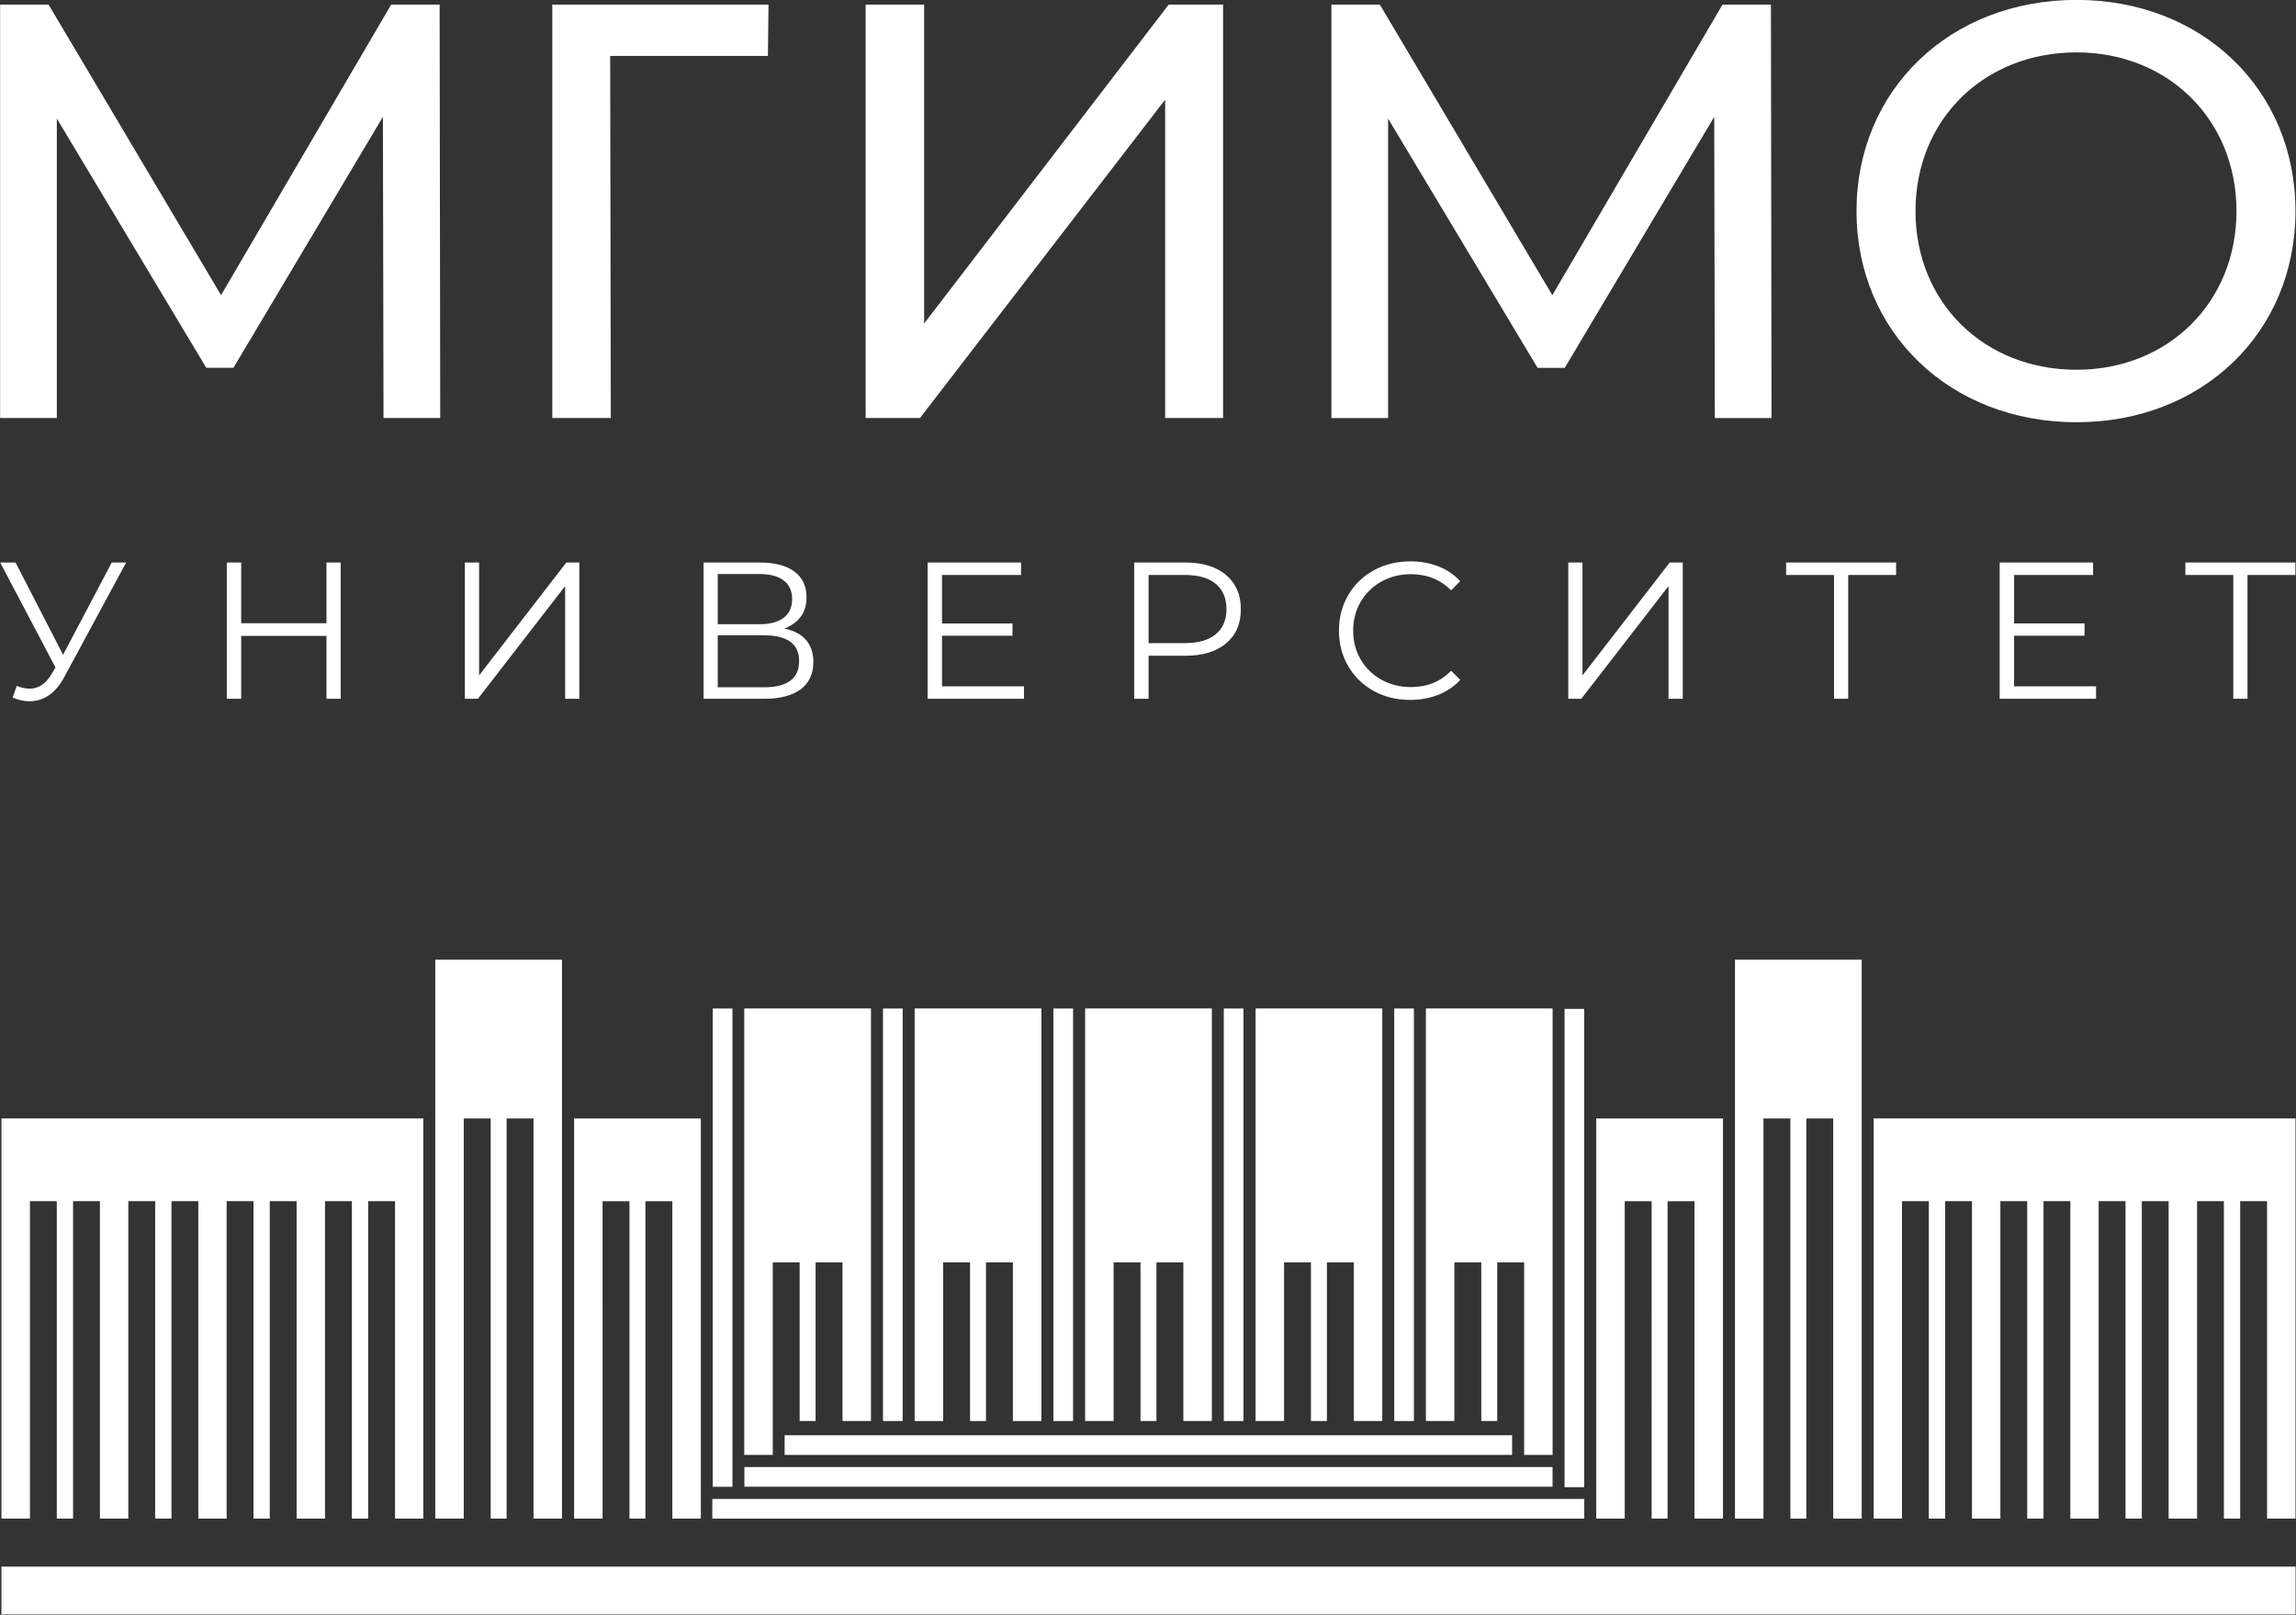
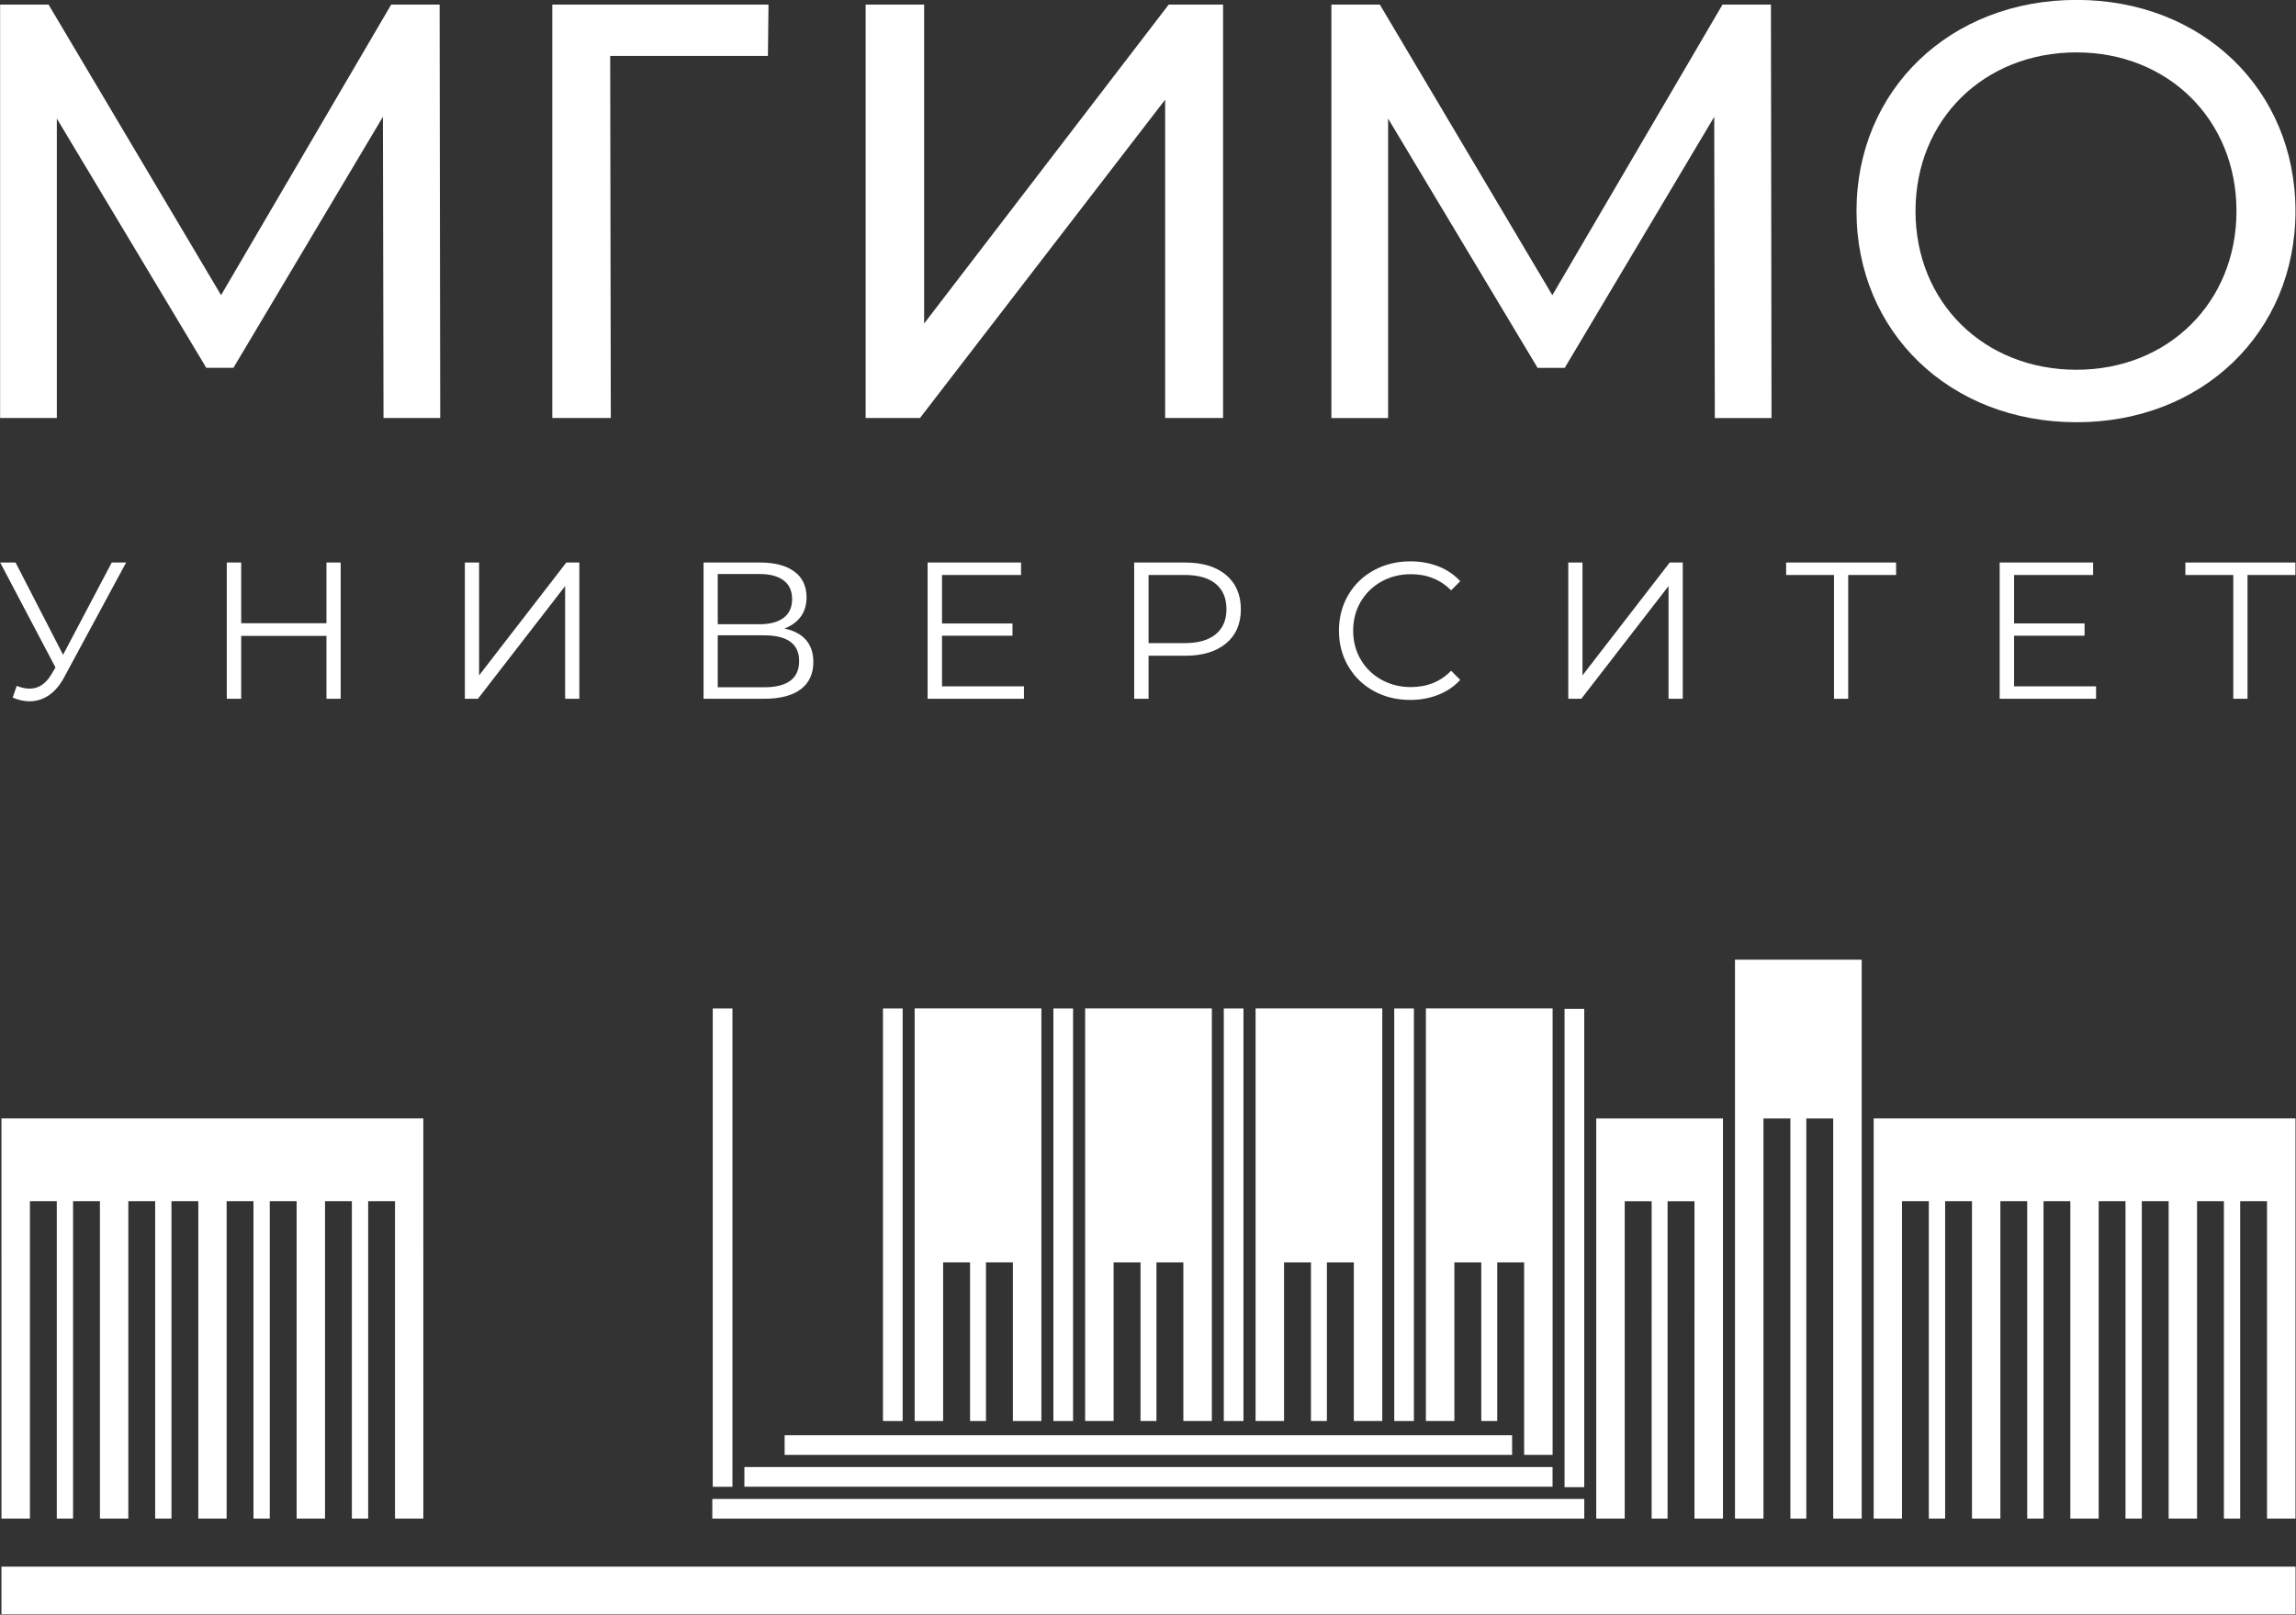
<svg xmlns="http://www.w3.org/2000/svg" id="svg58" version="1.1" viewBox="0 0 500 351.74">
  <rect x="0" y="0" width="500" height="351.74" fill="#333333" stroke="none" />
  <g id="g4" transform="translate(-316.89 -874.62)" style="display:none">
-     <rect id="rect2" x="-485.71" y="-488.57" width="1942.9" height="1725.7" rx="2.778" ry="2.778" style="color:#000000;display:inline;fill:#fff" />
-   </g>
+     </g>
  <g id="g56" transform="matrix(1.211 0 0 1.211 92.093 -81.988)" style="fill:#fff">
    <path id="path6" d="m55.663 249.11h-3.538v86.034h3.538z" style="fill:#fff;stroke-width:1.788" />
    <path id="path8" d="m86.274 249.11h-3.538v74.206h3.538z" style="fill:#fff;stroke-width:1.788" />
    <path id="path10" d="m116.92 249.11h-3.538v74.206h3.538z" style="fill:#fff;stroke-width:1.788" />
    <path id="path12" d="m147.56 249.11h-3.535v74.206h3.535z" style="fill:#fff;stroke-width:1.788" />
    <path id="path14" d="m178.21 249.11h-3.535v74.206h3.535z" style="fill:#fff;stroke-width:1.788" />
    <path id="path16" d="m208.84 249.18h-3.538v86.034h3.538z" style="fill:#fff;stroke-width:1.788" />
    <path id="path18" d="m65.05 329.41h130.82v-3.538h-130.82z" style="fill:#fff;stroke-width:1.788" />
    <path id="path20" d="m57.814 335.13h145.33v-3.538h-145.33z" style="fill:#fff;stroke-width:1.788" />
    <path id="path22" d="m52.047 340.87h156.8v-3.538h-156.8z" style="fill:#fff;stroke-width:1.788" />
-     <path id="path24" d="m62.915 294.78h4.837v28.53h2.866v-28.53h4.84v28.53h5.121v-74.211h-22.785v80.307h5.121z" style="fill:#fff;stroke-width:1.788" />
    <path id="path26" d="m93.555 294.78h4.84v28.53h2.863v-28.53h4.84v28.53h5.123v-74.211h-22.787v74.211h5.121z" style="fill:#fff;stroke-width:1.788" />
    <path id="path28" d="m124.21 294.78h4.837v28.53h2.866v-28.53h4.84v28.53h5.123v-74.211h-22.787v74.211h5.121z" style="fill:#fff;stroke-width:1.788" />
    <path id="path30" d="m154.86 294.78h4.837v28.53h2.866v-28.53h4.84v28.53h5.121v-74.211h-22.785v74.211h5.121z" style="fill:#fff;stroke-width:1.788" />
    <path id="path32" d="m185.49 294.78h4.837v28.53h2.866v-28.53h4.84v34.626h5.121v-80.307h-22.785v74.211h5.121z" style="fill:#fff;stroke-width:1.788" />
-     <path id="path34" d="m2.228 340.87h5.121v-71.978h4.84v71.978h2.866v-71.978h4.84v71.978h5.121v-100.54h-22.787z" style="fill:#fff;stroke-width:1.788" />
-     <path id="path36" d="m27.19 340.87h5.121l-0.002-57.089h4.84l0.002 57.089h2.866l-0.002-57.089h4.84v57.089h5.123v-71.981h-22.787z" style="fill:#fff;stroke-width:1.788" />
    <path id="path38" d="m-75.785 268.88 0.002 71.98h5.119v-57.089h4.828v57.089h2.93v-57.089h4.828v57.089h5.107v-57.089h4.828v57.089h2.93v-57.089h4.828v57.089h5.092v-57.089h4.828v57.089h2.93v-57.089h4.828v57.089h5.107v-57.089h4.828v57.089h2.93v-57.089h4.828v57.089h5.092l-0.002-71.98z" style="fill:#fff;stroke-width:1.788" />
    <path id="path40" d="m235.95 340.87h5.121v-71.978h4.84v71.978h2.866v-71.978h4.837v71.978h5.123v-100.54h-22.787z" style="fill:#fff;stroke-width:1.788" />
    <path id="path42" d="m211 340.87h5.121v-57.089h4.842l-2e-3 57.089h2.866v-57.089h4.84l-2e-3 57.089h5.123v-71.981h-22.787z" style="fill:#fff;stroke-width:1.788" />
    <path id="path44" d="m260.89 268.88-2e-3 71.98h5.095v-57.089h4.825v57.089h2.932v-57.089h4.825v57.089h5.109v-57.089h4.825v57.089h2.932v-57.089h4.825v57.089h5.095v-57.089h4.825v57.089h2.932v-57.089h4.825v57.089h5.109v-57.089h4.825v57.089h2.93v-57.089h4.828v57.089h5.119l2e-3 -71.98z" style="fill:#fff;stroke-width:1.788" />
    <path id="path46" d="m-75.785 358.07h412.54v-8.566h-412.54z" style="fill:#fff;stroke-width:1.788" />
    <path id="path48" d="m134.12 68.524-43.983 57.369v-57.369h-10.518v74.367h9.774l44.085-57.261v57.261h10.416v-74.367zm-110.85 0v74.367h10.521l-0.11-65.124h28.363l0.107-9.243zm-28.97 0-30.594 52.267-31.023-52.267h-8.711v74.367h10.201v-53.862l26.875 44.831h4.887l26.877-45.148 0.107 54.179h10.199l-0.107-74.367z" style="fill:#fff;stroke-width:2.384" />
    <path id="path50" d="m242.52 142.9-0.105-74.367h-8.711l-30.599 52.269-31.018-52.269h-8.713v74.367h10.199v-53.862l26.88 44.831h4.885l26.88-45.151 0.105 54.181z" style="fill:#fff;stroke-width:2.384" />
    <path id="path52" d="m-55.954 168.89-8.752 16.595-8.542-16.595h-2.768l9.944 18.869-0.701 1.192c-1.028 1.75-2.344 2.625-3.955 2.625-0.701 0-1.471-0.162-2.312-0.489l-0.734 2.1c1.075 0.443 2.076 0.665 3.011 0.665 1.259 0 2.422-0.358 3.485-1.068 1.058-0.713 1.988-1.802 2.782-3.276l11.131-20.619zm38.614 0v10.921h-15.334v-10.921h-2.591v24.508h2.591v-11.307h15.334v11.307h2.556v-24.508zm24.889 24.508h2.348l15.682-20.271v20.271h2.558v-24.508h-2.346l-15.687 20.305v-20.305h-2.556zm57.45-12.638c1.261-0.47 2.241-1.175 2.942-2.119 0.699-0.946 1.049-2.105 1.049-3.483 0-2.031-0.734-3.583-2.208-4.658-1.466-1.073-3.509-1.609-6.125-1.609h-10.187v24.508h10.852c2.918 0 5.128-0.572 6.635-1.716 1.507-1.142 2.258-2.777 2.258-4.902 0-1.633-0.443-2.956-1.33-3.972-0.887-1.016-2.181-1.7-3.886-2.048m-11.975-9.805h7.495c1.888 0 3.342 0.386 4.358 1.156 1.013 0.768 1.521 1.891 1.521 3.361s-0.508 2.589-1.521 3.359c-1.016 0.772-2.47 1.156-4.358 1.156h-7.495zm8.299 20.376h-8.299v-9.348h8.299c4.224 0 6.337 1.542 6.337 4.623 0 3.152-2.112 4.725-6.337 4.725m32.031-0.174v-9.104h12.673v-2.205h-12.673v-8.716h14.213v-2.241h-16.805v24.508h17.329v-2.241zm43.725-22.267h-9.171v24.508h2.589v-7.739h6.582c3.128 0 5.579-0.741 7.355-2.222 1.771-1.483 2.658-3.531 2.658-6.144 0-2.615-0.887-4.668-2.658-6.163-1.776-1.495-4.227-2.241-7.355-2.241m-0.071 14.495h-6.511v-12.254h6.511c2.429 0 4.282 0.529 5.567 1.593 1.285 1.063 1.929 2.584 1.929 4.57 0 1.936-0.644 3.435-1.929 4.499-1.285 1.061-3.137 1.593-5.567 1.593m40.538 10.22c1.824 0 3.507-0.308 5.061-0.925 1.554-0.617 2.866-1.512 3.938-2.68l-1.645-1.643c-1.891 1.957-4.306 2.937-7.247 2.937-1.936 0-3.7-0.443-5.288-1.328-1.588-0.887-2.827-2.103-3.729-3.64-0.899-1.542-1.347-3.271-1.347-5.183 0-1.914 0.448-3.643 1.347-5.18 0.901-1.542 2.141-2.756 3.729-3.643 1.588-0.887 3.352-1.33 5.288-1.33 2.918 0 5.333 0.97 7.247 2.904l1.645-1.645c-1.073-1.166-2.379-2.053-3.919-2.661-1.542-0.606-3.221-0.908-5.045-0.908-2.425 0-4.62 0.536-6.582 1.609-1.96 1.075-3.493 2.563-4.601 4.463-1.111 1.902-1.664 4.034-1.664 6.391 0 2.355 0.553 4.487 1.664 6.389 1.109 1.902 2.637 3.39 4.584 4.463 1.95 1.075 4.139 1.609 6.563 1.609m28.429-0.207h2.346l15.682-20.271v20.271h2.558v-24.508h-2.346l-15.687 20.305v-20.305h-2.553zm58.952-24.508h-19.778v2.241h8.611v22.267h2.553v-22.267h8.613zm21.215 22.267v-9.104h12.673v-2.205h-12.673v-8.716h14.213v-2.241h-16.805v24.508h17.332v-2.241zm50.586-22.267h-19.78v2.241h8.611v22.267h2.558v-22.267h8.611z" style="fill:#fff;stroke-width:2.384" />
    <path id="path54" d="m336.74 105.67c0-21.857-16.764-37.984-39.362-37.984-22.813 0-39.577 16.233-39.577 37.984 0 21.749 16.764 37.984 39.577 37.984 22.598 0 39.362-16.128 39.362-37.984m-39.362 28.544c-16.657 0-28.966-12.099-28.966-28.544 0-16.447 12.309-28.544 28.966-28.544 16.445 0 28.754 12.096 28.754 28.544 0 16.445-12.309 28.544-28.754 28.544" style="fill:#fff;stroke-width:2.384" />
  </g>
</svg>